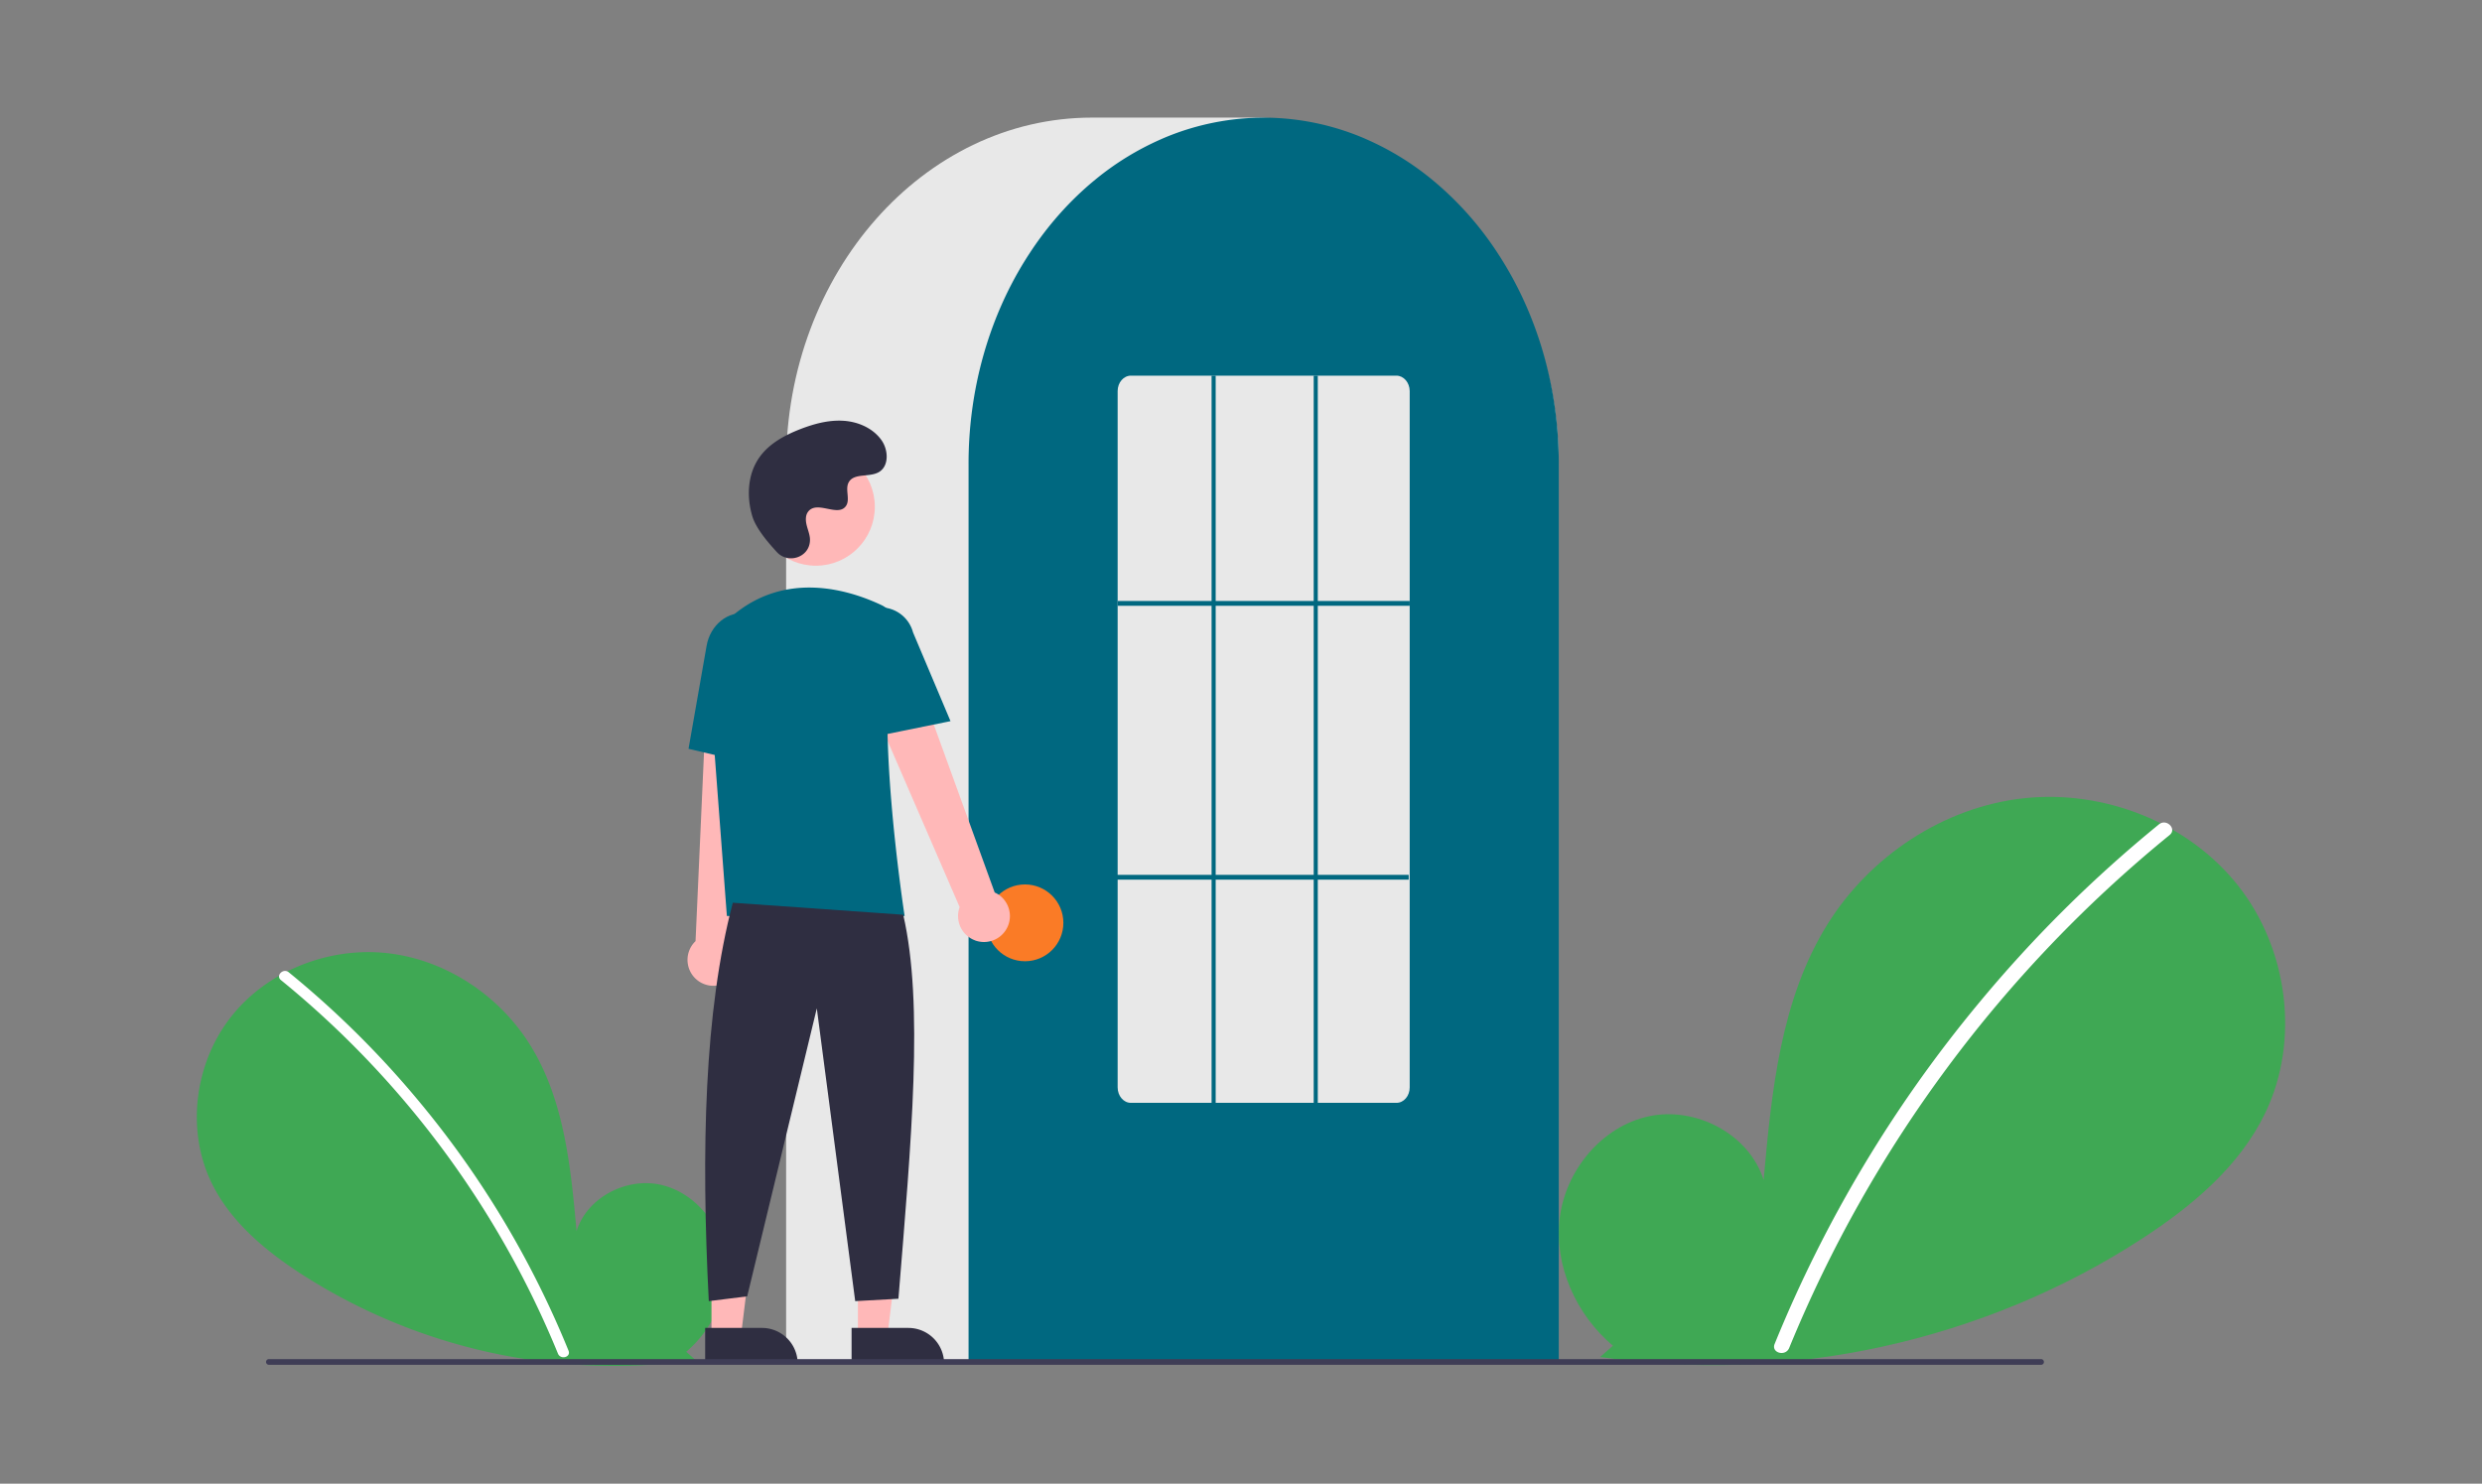
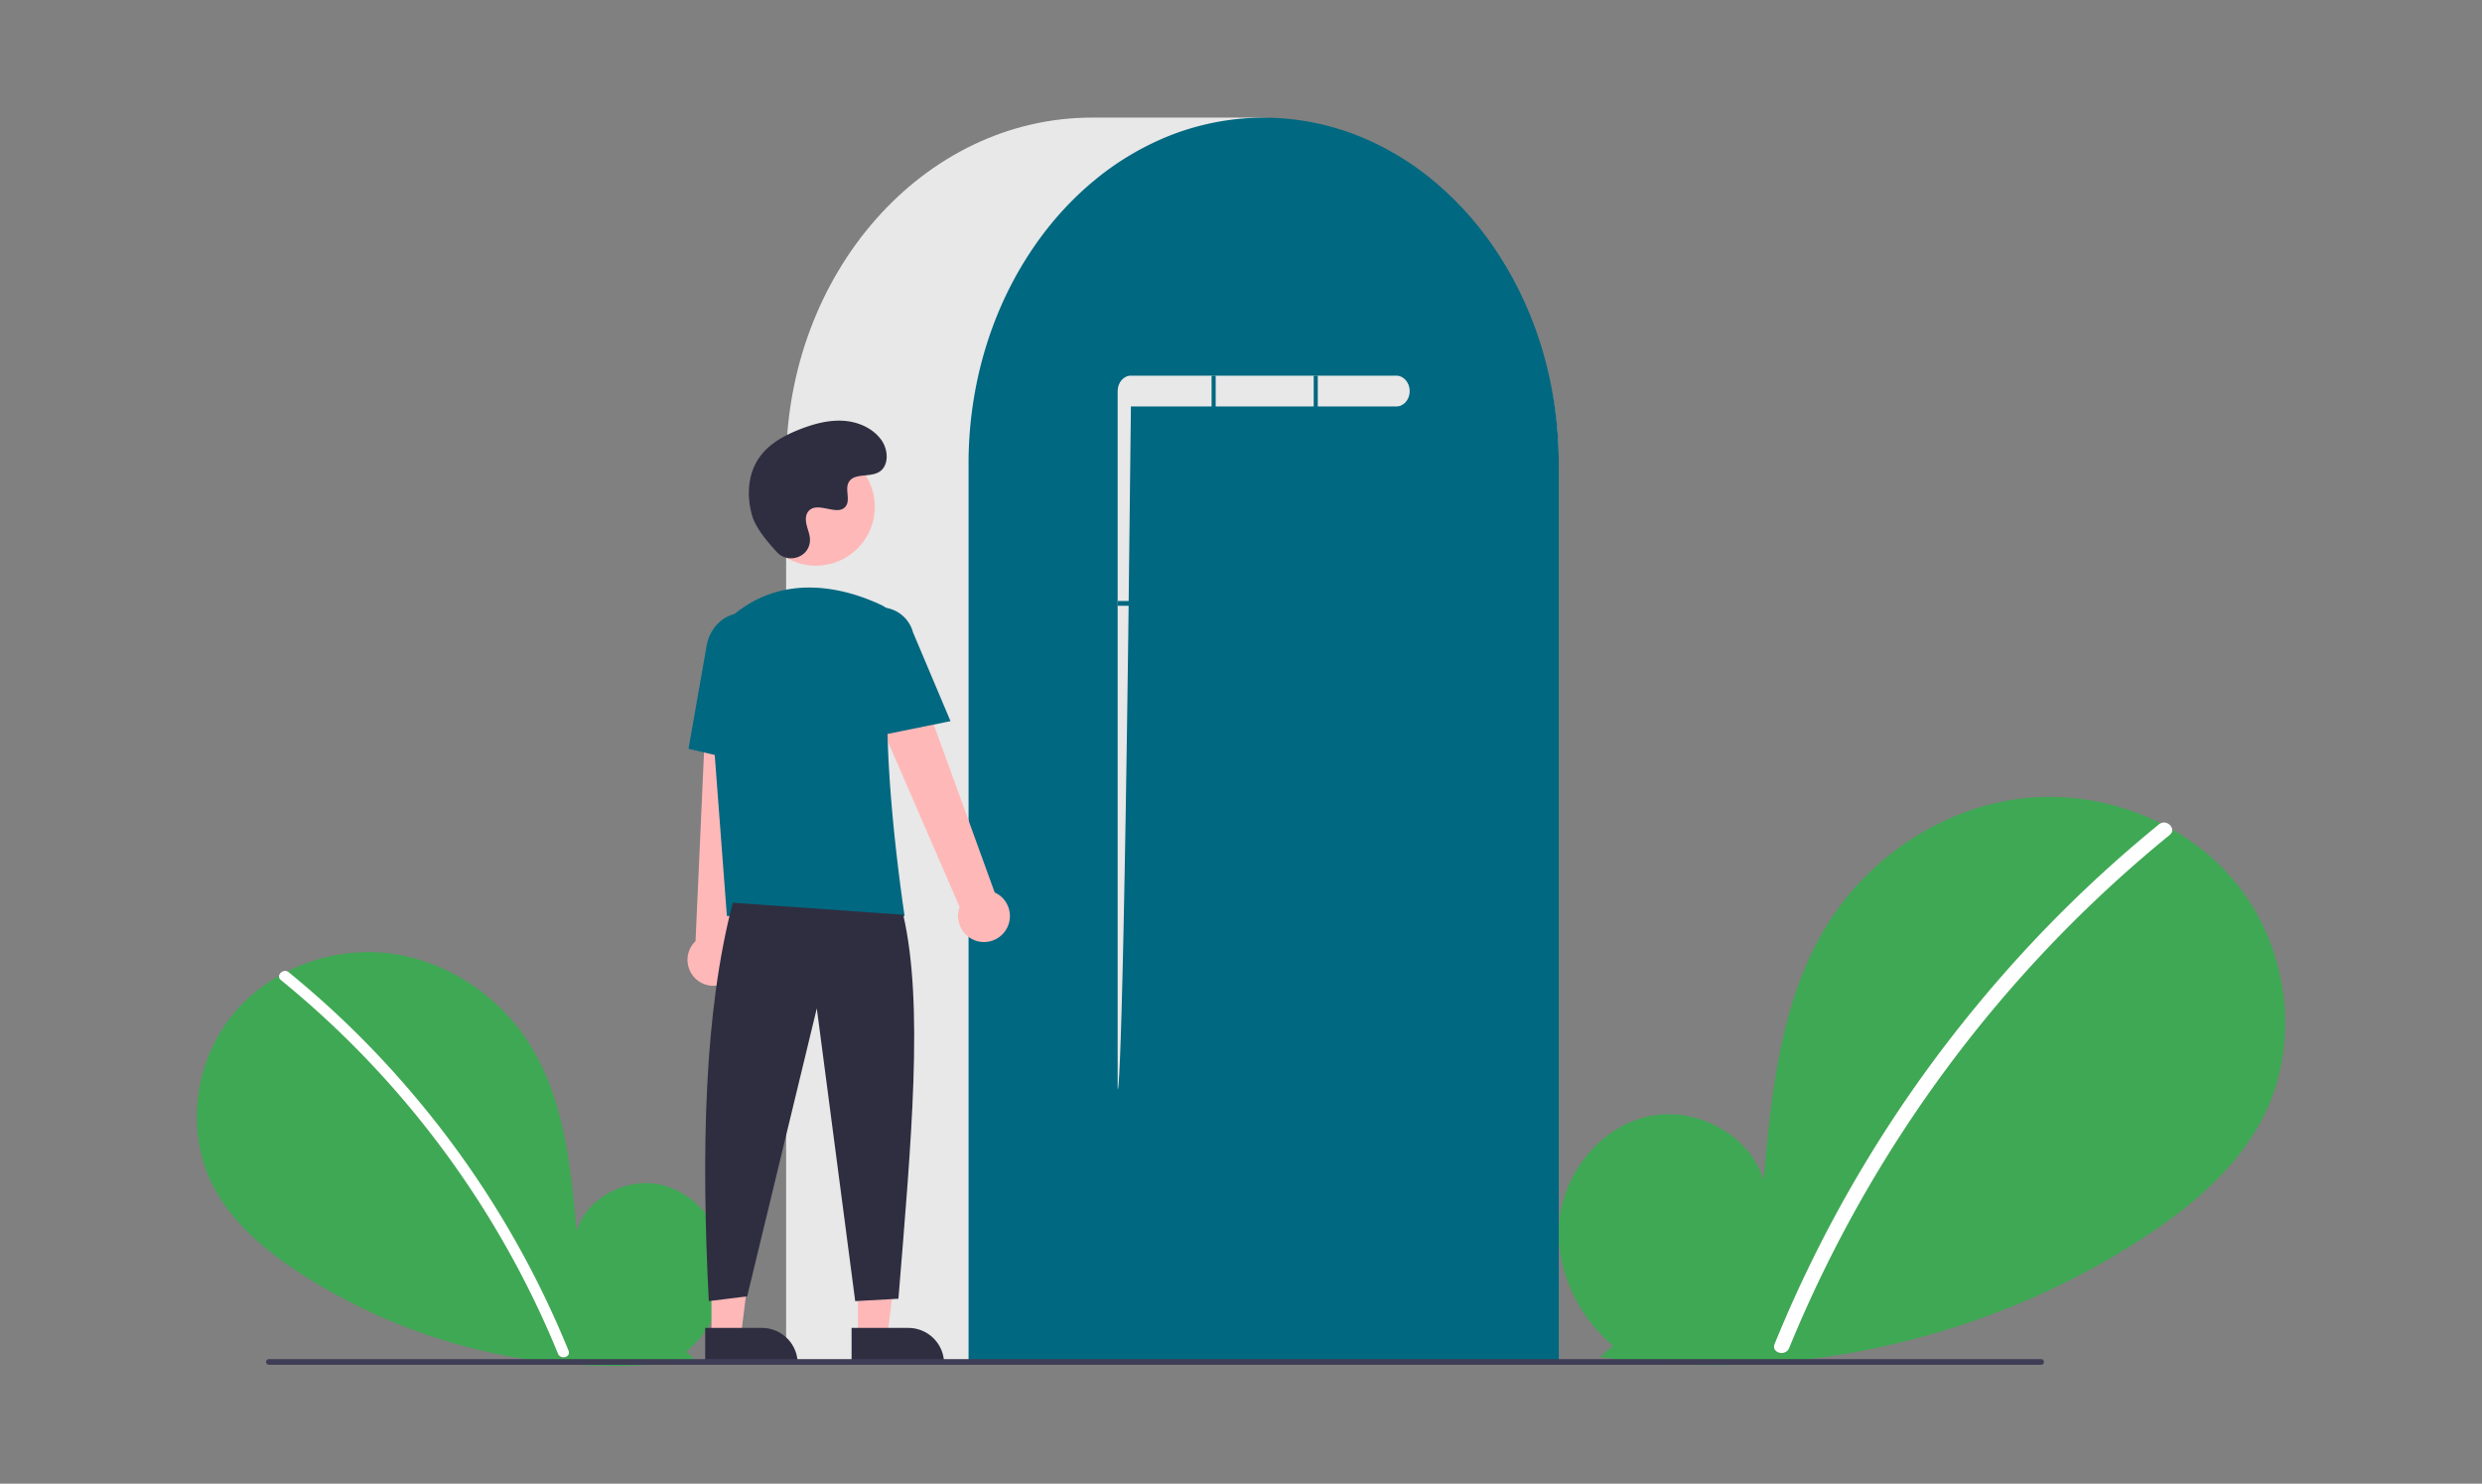
<svg xmlns="http://www.w3.org/2000/svg" id="b368e7d6-7c4a-408c-9a35-0514749a7e1a" viewBox="0 0 1034 618.19">
  <rect x="0" y="0" width="1034" height="618.19" fill="#808080" stroke="none" />
  <defs>
    <style>.cls-1{fill:#3fa854;}.cls-2{fill:#fff;}.cls-3{fill:#e8e8e8;}.cls-4{fill:#006880;}.cls-5{fill:#fa7b26;}.cls-6{fill:#ffb8b8;}.cls-7{fill:#2f2e41;}.cls-8{fill:#3f3d56;}</style>
  </defs>
  <path class="cls-1" d="M289.75,566.69a240.45,240.45,0,0,1-164.45-36c-15.07-9.81-29.45-21.86-37.26-38.05-10.59-22-6.89-49.83,8.24-69s40.67-29.16,64.93-26.51,46.65,17.46,59.57,38.16c14.28,22.87,17,50.84,19.41,77.68,4.32-13.92,20.57-22.43,34.83-19.36s25.24,16.38,27,30.86-5,29.34-16.13,38.75Z" />
  <path class="cls-2" d="M117,408.34A392.37,392.37,0,0,1,232.44,564c1.1,2.69,5.52,1.5,4.41-1.22A394.7,394.7,0,0,0,175.1,459.55a393.53,393.53,0,0,0-54.83-54.45C118,403.26,114.75,406.48,117,408.34Z" />
  <path class="cls-1" d="M666.65,565.41C744.59,576.88,826.5,559,892.53,516c20.69-13.47,40.45-30,51.17-52.27,14.55-30.19,9.47-68.43-11.32-94.73s-55.86-40-89.18-36.4-64.07,24-81.82,52.42c-19.6,31.4-23.37,69.81-26.65,106.69-5.94-19.13-28.26-30.81-47.84-26.59s-34.67,22.5-37.11,42.38,6.85,40.3,22.15,53.22" />
  <path class="cls-2" d="M899.43,343.47c3.11-2.54,7.58,1.89,4.45,4.44A539.26,539.26,0,0,0,745.37,561.65c-1.51,3.7-7.58,2.07-6.06-1.67a541.71,541.71,0,0,1,84.82-141.74,540.76,540.76,0,0,1,75.3-74.77Z" />
  <path class="cls-3" d="M327.5,193.52C327.5,113.85,384.67,49,454.93,49h67c70.27,0,127.43,64.83,127.43,144.5V568H327.5Z" />
  <path class="cls-4" d="M403.5,193.52c-.07-30.53,8.16-60.29,23.48-84.94.56-.9,1.13-1.8,1.71-2.68a139,139,0,0,1,10.82-14.55,132,132,0,0,1,15.64-15.56l1.71-1.41a117.24,117.24,0,0,1,26.47-16.21c.56-.25,1.13-.51,1.71-.75a107.3,107.3,0,0,1,26.46-7.33c.56-.09,1.14-.16,1.71-.23a105.62,105.62,0,0,1,26.47,0c.57.07,1.15.14,1.71.23a107.42,107.42,0,0,1,26.46,7.33c.58.24,1.15.5,1.71.75a116.86,116.86,0,0,1,26.78,16.46c.57.47,1.14.94,1.7,1.42A135,135,0,0,1,624.2,105.9c.58.88,1.15,1.78,1.71,2.68,15.32,24.65,23.55,54.41,23.48,84.94V568H403.5Z" />
-   <circle class="cls-5" cx="427" cy="384.52" r="16" />
  <polygon class="cls-6" points="357.4 509.52 375.49 509.52 369.66 556.81 357.4 556.81 357.4 509.52" />
  <path class="cls-7" d="M378.42,553.3a14.89,14.89,0,0,1,14.89,14.89H354.77V553.3h23.65Z" />
  <polygon class="cls-6" points="296.4 509.52 314.49 509.52 308.66 556.81 296.4 556.81 296.4 509.52" />
  <path class="cls-7" d="M317.42,553.3a14.89,14.89,0,0,1,14.89,14.89H293.77V553.3h23.65Z" />
  <path class="cls-6" d="M406.19,391.82a10.81,10.81,0,0,1-6.4-13.87L352.21,268.18,372.72,257l41.67,114.87a11.68,11.68,0,0,1,1.66.92,10.81,10.81,0,0,1-9.86,19.05Z" />
  <path class="cls-6" d="M302.66,409.28a10.8,10.8,0,0,1-12.9-17.14l5.37-119.52,23.34-1.07L305.56,393.06a11.12,11.12,0,0,1,1.08,1.56,10.74,10.74,0,0,1-4,14.66Z" />
  <circle class="cls-6" cx="339.89" cy="211.15" r="24.56" />
  <path class="cls-4" d="M295.17,280.35A28.21,28.21,0,0,1,304.63,257c22.31-19.38,48.75-11.4,62.52-4.91h0a11.81,11.81,0,0,1,6.07,14.58c-9.64,28,3.43,113.58,3.56,114.44l.09.57H302.82Z" />
  <path class="cls-4" d="M353.25,270.48a14,14,0,0,1,27.11-7l15.62,37-33.33,6.77Z" />
  <path class="cls-4" d="M286.84,312l7.53-42.92c1.52-8.7,8.95-14.69,16.56-13.36s12.54,9.5,11,18.13l-2,45.94Z" />
  <path class="cls-7" d="M376.28,381.14c8.62,37.29,3.38,94-2,160l-18,1-16-122-29,120-16,2c-3.21-62.93-1.91-120.62,10-166Z" />
  <path class="cls-7" d="M313.42,215.12c-2.44-8.15-2-17.52,2.91-24.5,4-5.73,10.48-9.24,17-11.79,5.74-2.23,11.84-3.89,18-3.51s12.37,3.08,15.92,8.11c2.91,4.13,3.18,10.91-1.24,13.35-4,2.19-10.32.22-12.46,4.22-1.62,3,.86,7.31-1.25,10-3.44,4.43-12-2.65-15.67,2.24a4.71,4.71,0,0,0-.84,2.15c-.41,3.12,1.3,5.8,1.61,8.76a8,8,0,0,1,0,1.55c-.6,6.67-9.11,9.29-13.69,4.41C320,226.14,314.9,220.08,313.42,215.12Z" />
  <path class="cls-8" d="M110.83,567.48a1.19,1.19,0,0,1,1.19-1.19H850.31a1.19,1.19,0,1,1,0,2.38H112A1.21,1.21,0,0,1,110.83,567.48Z" />
-   <path class="cls-3" d="M465.61,453.11V162.94c0-3.56,2.5-6.43,5.53-6.42H581.75c3,0,5.51,2.86,5.53,6.42V453.11c0,3.56-2.5,6.43-5.53,6.41H471.14C468.11,459.54,465.63,456.67,465.61,453.11Z" />
+   <path class="cls-3" d="M465.61,453.11V162.94c0-3.56,2.5-6.43,5.53-6.42H581.75c3,0,5.51,2.86,5.53,6.42c0,3.56-2.5,6.43-5.53,6.41H471.14C468.11,459.54,465.63,456.67,465.61,453.11Z" />
  <rect class="cls-4" x="465.61" y="250.41" width="121.67" height="2" />
-   <rect class="cls-4" x="465.19" y="364.52" width="121.67" height="2" />
  <rect class="cls-4" x="547.29" y="156.52" width="1.7" height="304" />
  <rect class="cls-4" x="504.75" y="156.52" width="1.7" height="304" />
</svg>